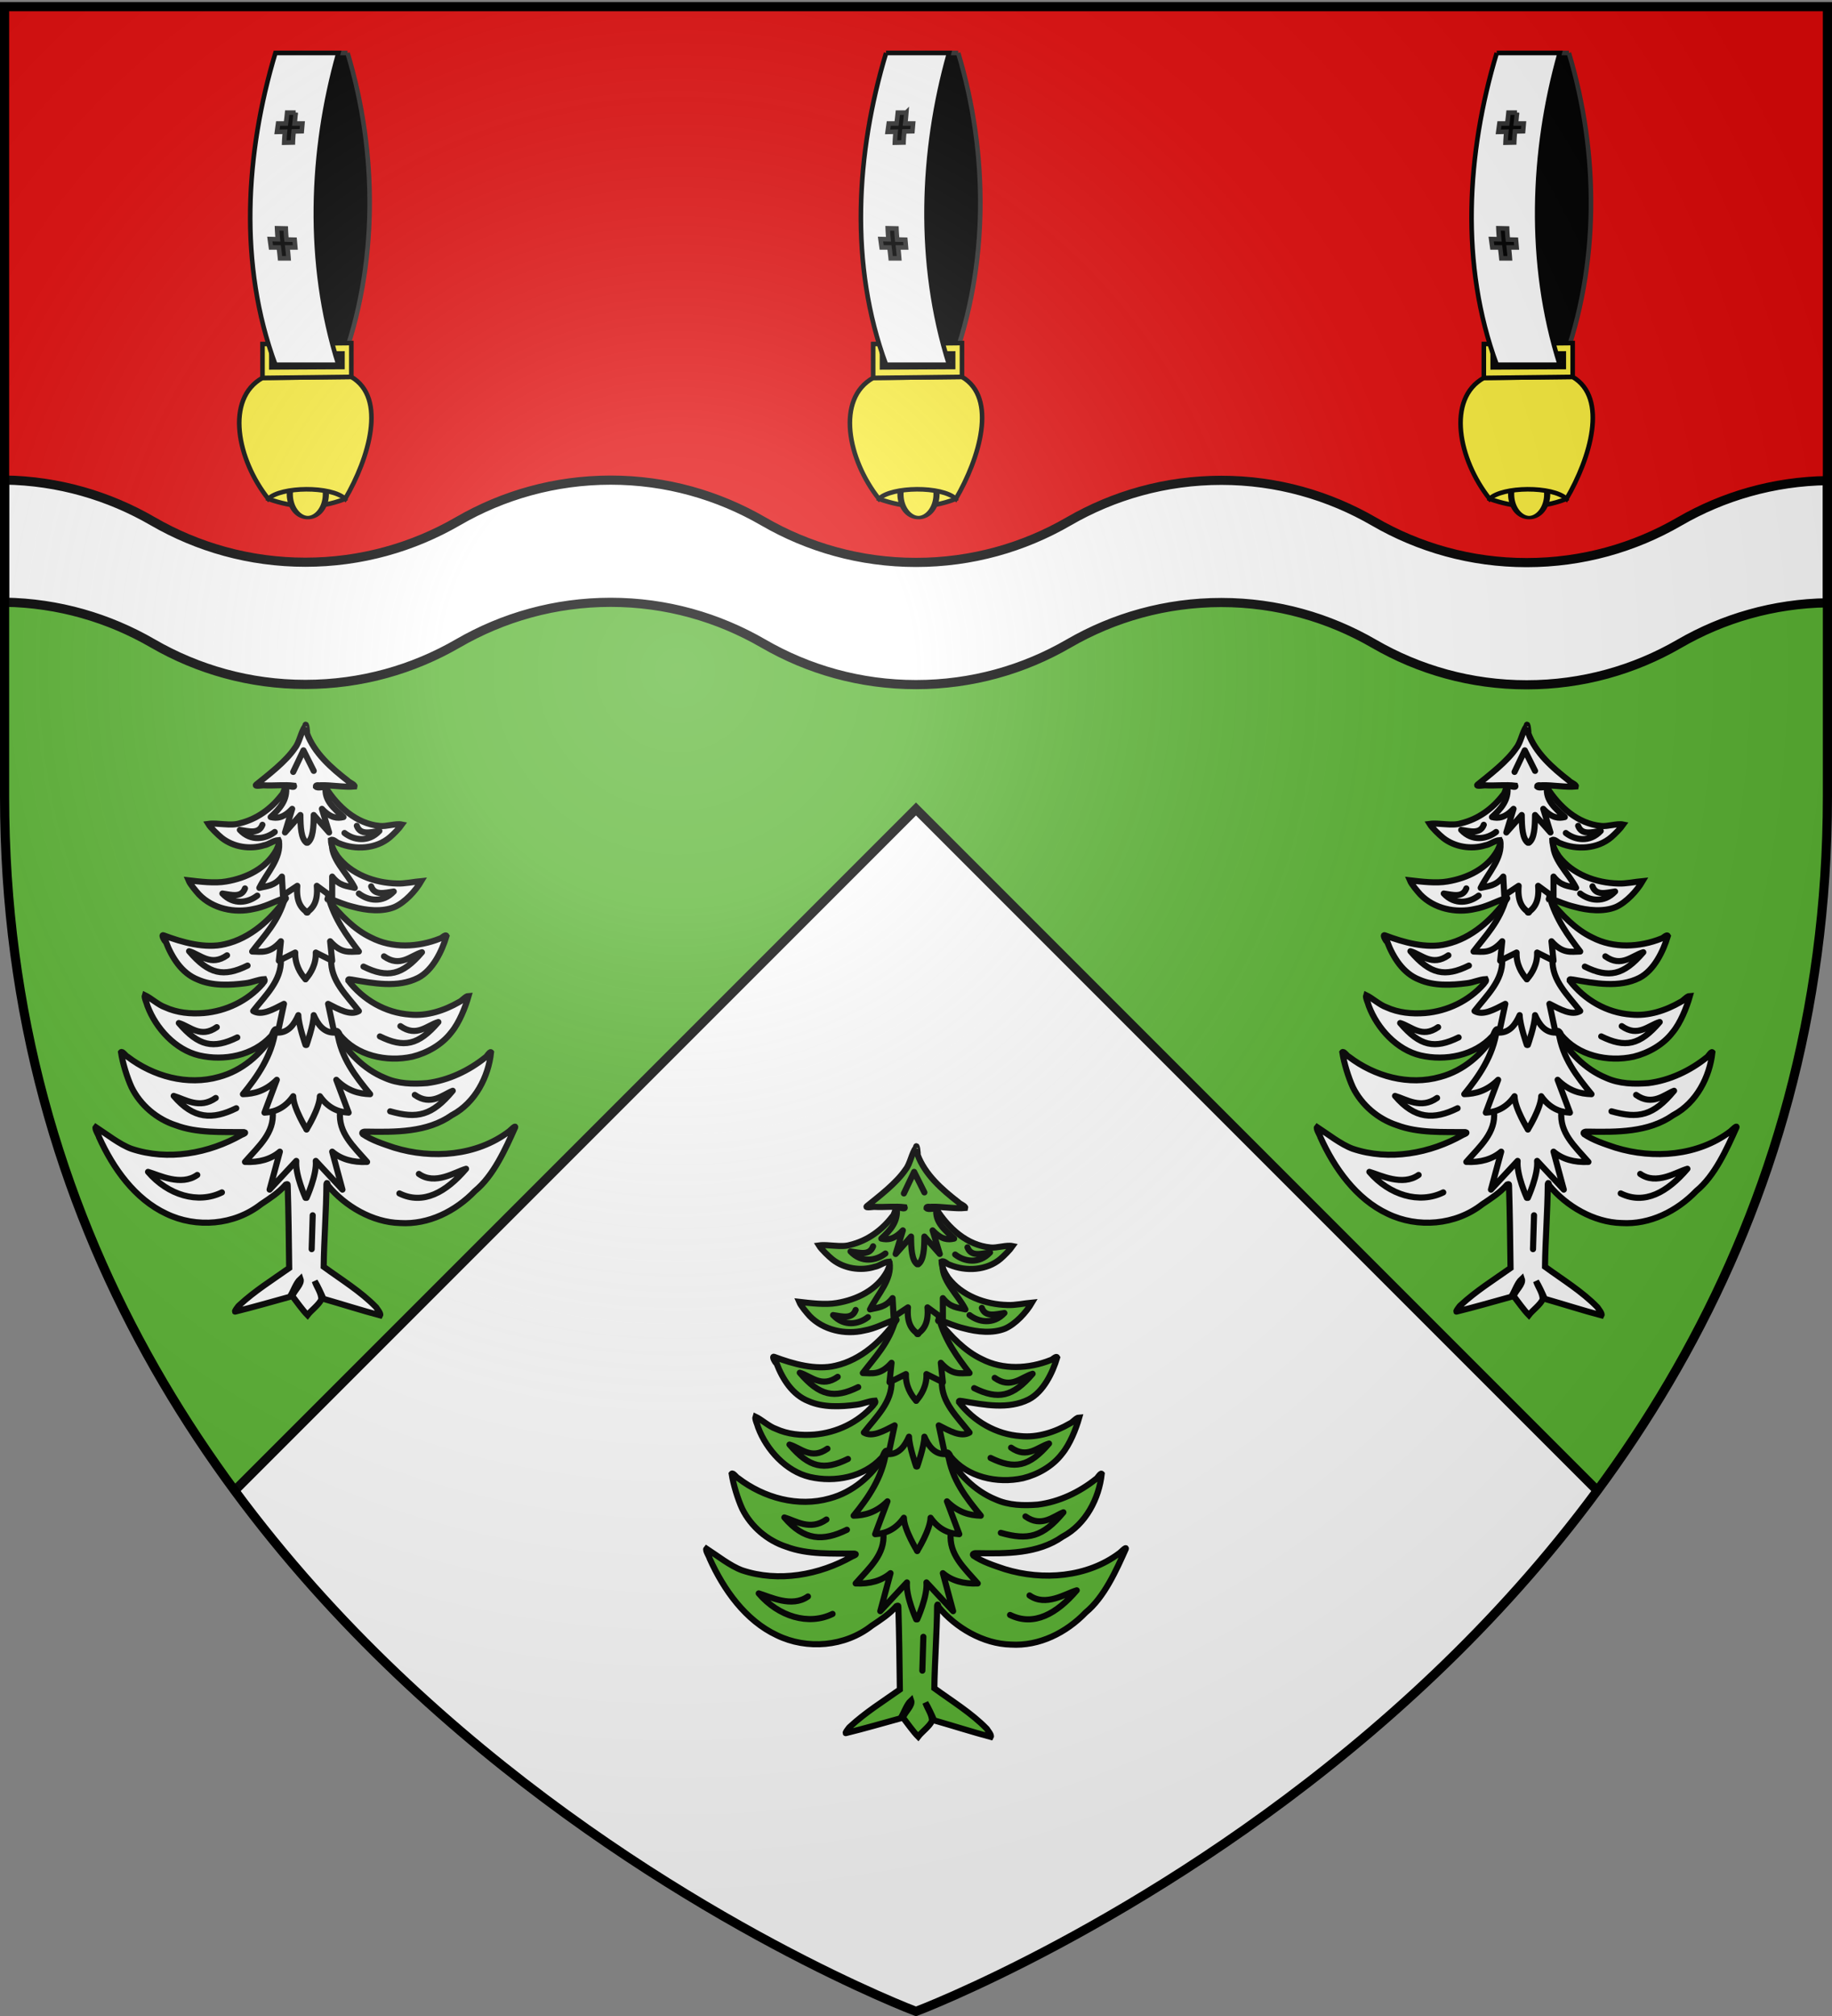
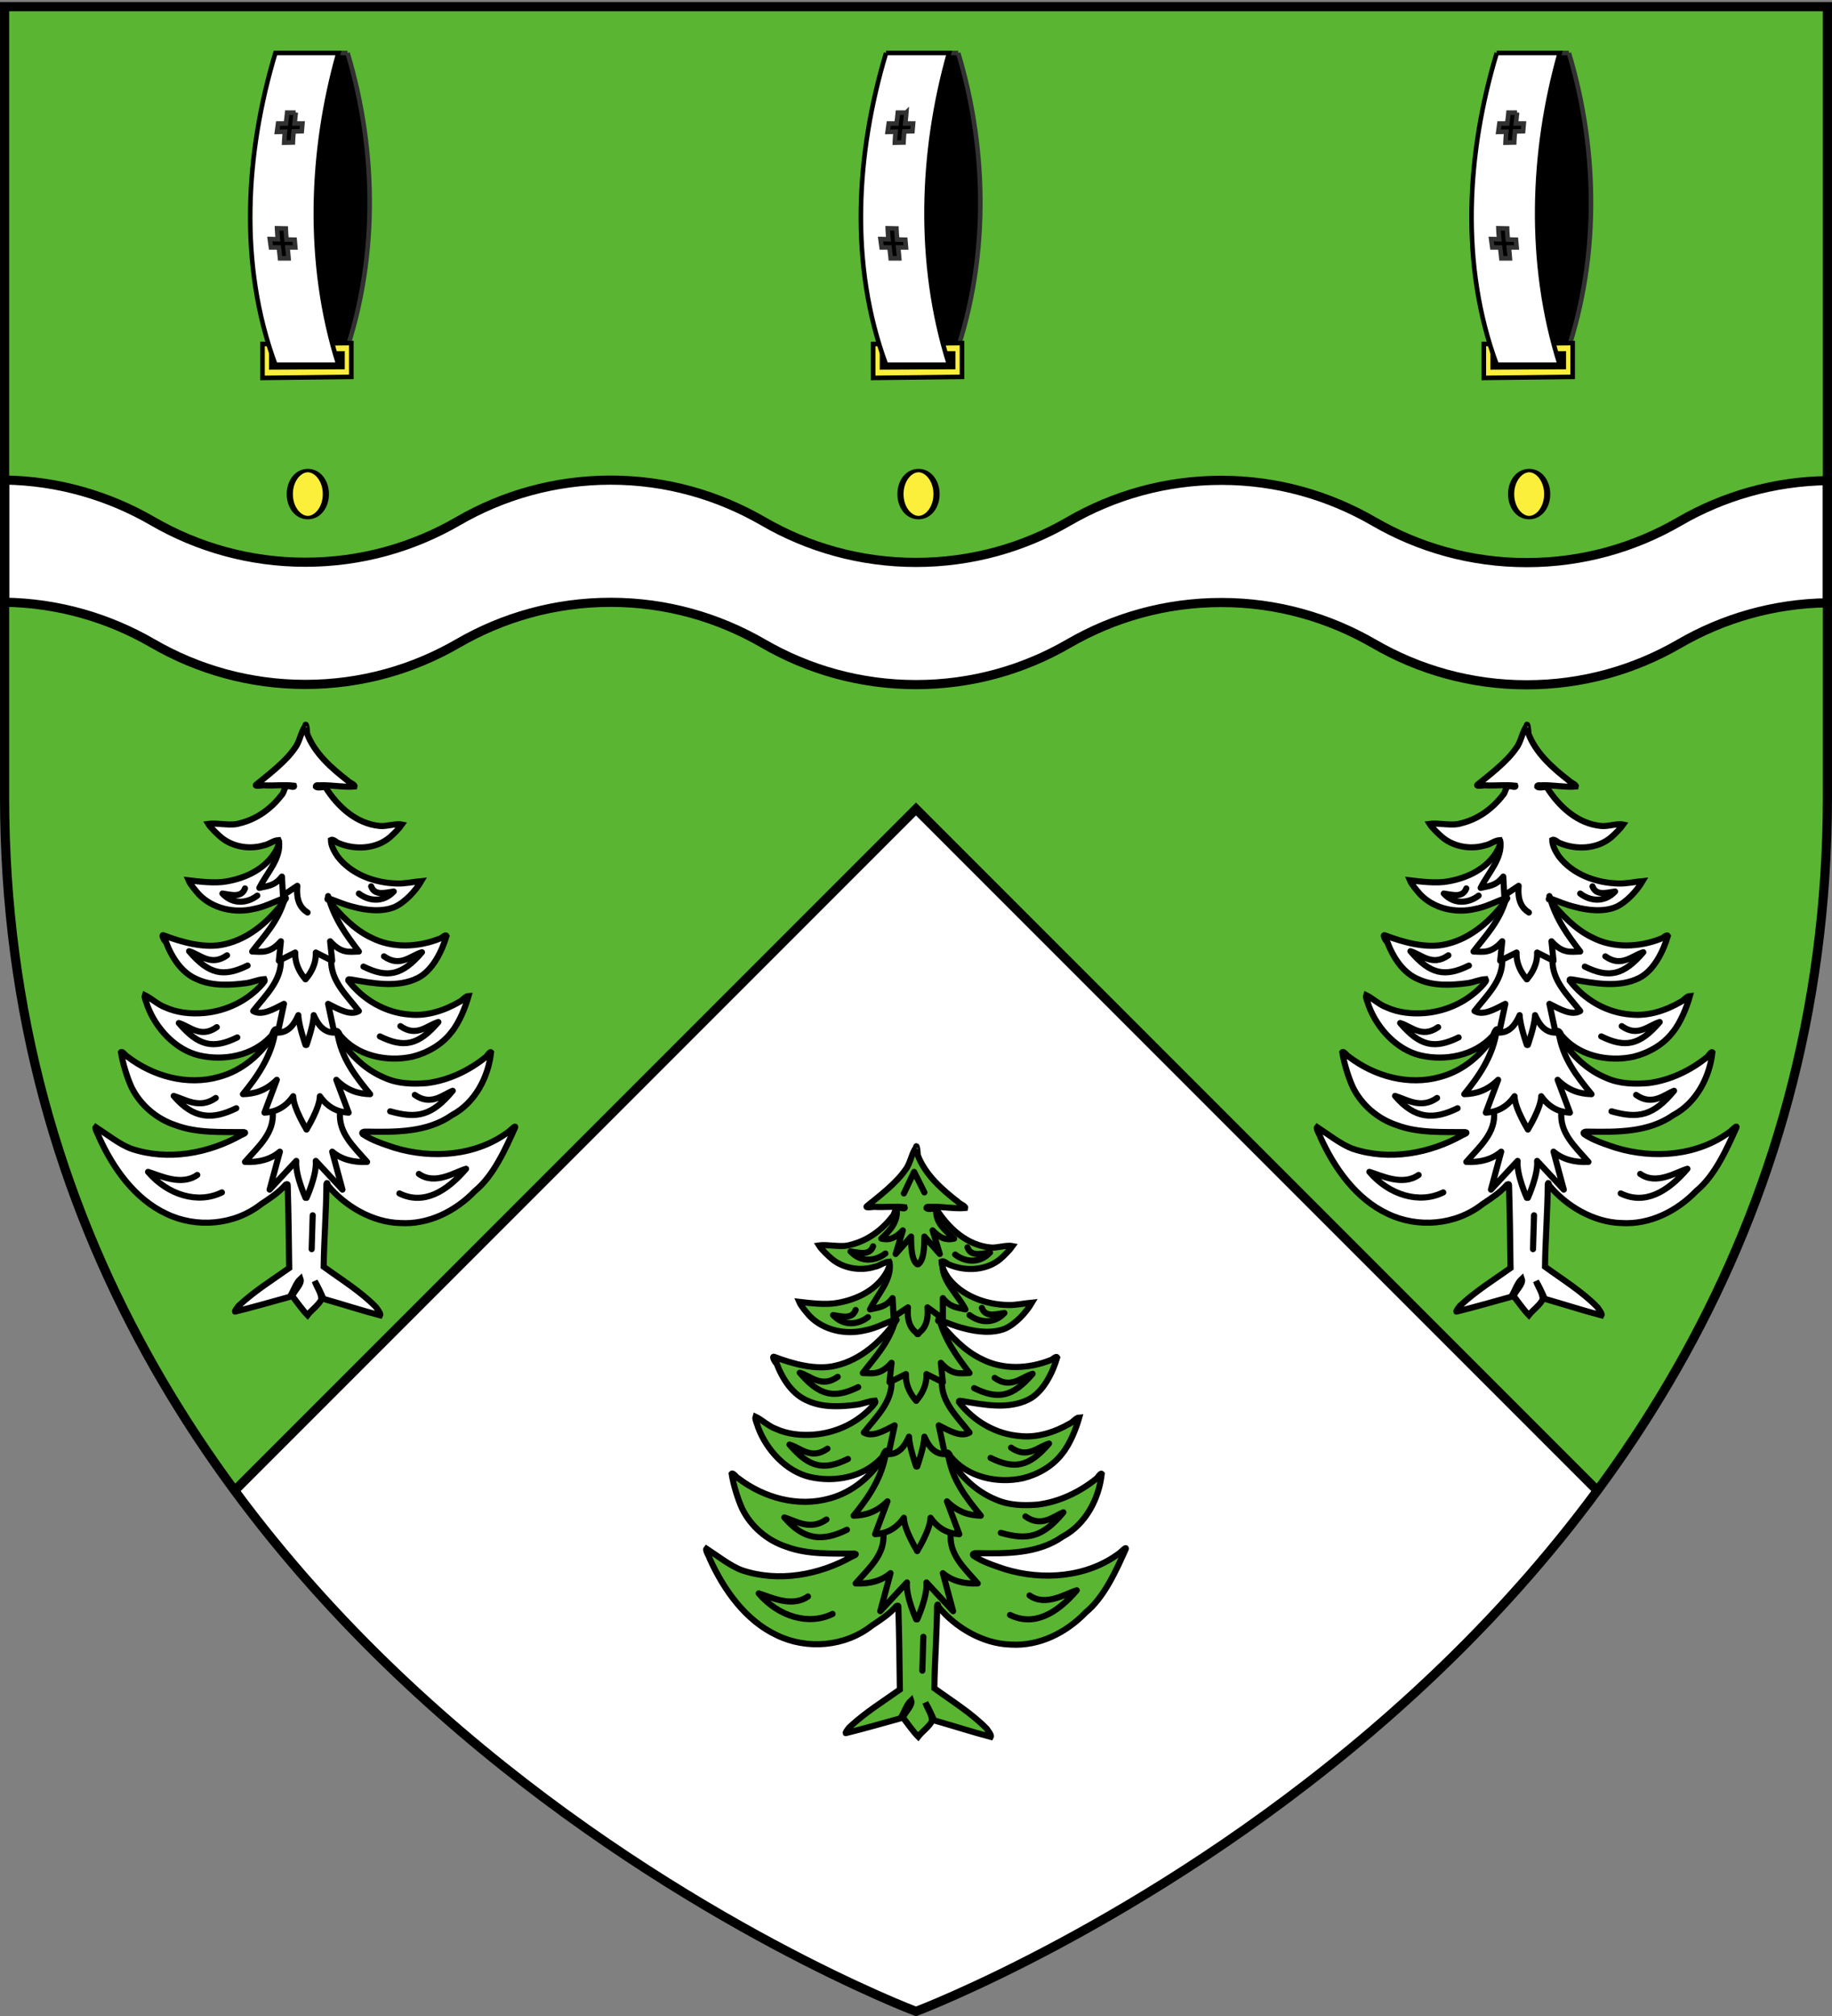
<svg xmlns="http://www.w3.org/2000/svg" xmlns:xlink="http://www.w3.org/1999/xlink" width="600" height="660" version="1.0">
  <rect width="100%" height="100%" fill="#808080" stroke="none" />
  <desc>Flag of Canton of Valais (Wallis)</desc>
  <defs>
    <radialGradient xlink:href="#a" id="d" cx="221.445" cy="226.331" r="300" fx="221.445" fy="226.331" gradientTransform="matrix(1.353 0 0 1.349 -77.63 -85.747)" gradientUnits="userSpaceOnUse" />
    <linearGradient id="a">
      <stop offset="0" style="stop-color:white;stop-opacity:.314" />
      <stop offset=".19" style="stop-color:white;stop-opacity:.251" />
      <stop offset=".6" style="stop-color:#6b6b6b;stop-opacity:.125" />
      <stop offset="1" style="stop-color:black;stop-opacity:.125" />
    </linearGradient>
  </defs>
  <g style="display:inline">
    <path d="M300 658.5s298.5-112.32 298.5-397.772V2.176H1.5v258.552C1.5 546.18 300 658.5 300 658.5" style="fill:#5ab532;fill-opacity:1;fill-rule:evenodd;stroke:none;stroke-width:1px;stroke-linecap:butt;stroke-linejoin:miter;stroke-opacity:1" />
    <path d="m300 264.719-68.375 68.375L76.813 487.906c.004.007-.005.025 0 .031C165.24 607.788 300 658.5 300 658.5s134.791-50.718 223.219-170.594L368.375 333.094z" style="fill:#fff;fill-opacity:1;stroke:none;stroke-width:3;stroke-miterlimit:4;stroke-dasharray:none;stroke-opacity:1" />
    <path d="M300 262.726 75.847 486.879 77.968 489 300 266.968 522.03 489l2.122-2.121z" style="fill:#000;fill-opacity:1;stroke:none;stroke-width:3;stroke-miterlimit:4;stroke-dasharray:none;stroke-opacity:1" />
    <path d="M2224.285 806.985c.035 0 .07 0 0 0M831.476 821.737c.036 0 .071 0 0 0" style="fill:#feed01;fill-opacity:1;fill-rule:evenodd;stroke:none;stroke-width:1px;stroke-linecap:butt;stroke-linejoin:miter;stroke-opacity:1" />
    <path d="M-332.228 1008.627v258.551z" style="fill:#fff;fill-opacity:1;fill-rule:evenodd;stroke:none;stroke-width:1px;stroke-linecap:butt;stroke-linejoin:miter;stroke-opacity:1;display:inline" />
-     <path d="M1.5 2.176h597v191H1.5z" style="opacity:1;fill:#e20909;fill-opacity:1;stroke:none;stroke-width:1.5;stroke-miterlimit:4;stroke-dasharray:none;stroke-opacity:1" />
    <path d="M1.5 157.156v40c17.667.265 34.181 5.168 48.5 13.469 14.72 8.53 31.773 13.438 50 13.438 18.233 0 35.276-4.902 50-13.438 14.72-8.53 31.773-13.437 50-13.437 18.233 0 35.276 4.963 50 13.5 14.72 8.53 31.773 13.437 50 13.437 18.233 0 35.276-4.901 50-13.437 14.72-8.531 31.773-13.438 50-13.438 18.233 0 35.276 4.964 50 13.5 14.72 8.53 31.773 13.438 50 13.438 18.233 0 35.276-4.902 50-13.438 14.316-8.296 30.838-13.144 48.5-13.406v-40c-17.662.262-34.184 5.11-48.5 13.406-14.724 8.536-31.767 13.438-50 13.438-18.227 0-35.28-4.907-50-13.438-14.724-8.536-31.767-13.5-50-13.5-18.227 0-35.28 4.907-50 13.438-14.724 8.536-31.767 13.437-50 13.437-18.227 0-35.28-4.907-50-13.437-14.724-8.537-31.767-13.5-50-13.5-18.227 0-35.28 4.906-50 13.437-14.724 8.536-31.767 13.438-50 13.438-18.227 0-35.28-4.907-50-13.438-14.319-8.301-30.833-13.204-48.5-13.469z" style="fill:#fff;fill-opacity:1;stroke:#000;stroke-width:3;stroke-miterlimit:4;stroke-dasharray:none;stroke-opacity:1" />
  </g>
  <g id="b">
-     <path d="M287.87 163.322c7.819 2.811 16.054 3.585 25.181 0l-3.43-15.055-17.937-.164z" style="display:inline;opacity:1;fill:#fcef3c;fill-opacity:1;stroke:#000;stroke-width:1.5;stroke-miterlimit:4;stroke-dasharray:none;stroke-opacity:1" />
    <path d="M874.83-37.477a4.559 10.637 0 1 1-9.117 0 4.559 10.637 0 1 1 9.118 0z" style="display:inline;opacity:1;fill:#fcef3c;fill-opacity:1;stroke:#000;stroke-width:1.557;stroke-miterlimit:4;stroke-dasharray:none;stroke-opacity:1" transform="matrix(1.294 0 0 .718 -825.314 188.607)" />
-     <path d="M287.87 163.322c4.052-4.082 20.695-4.296 25.181 0 7.764-13.314 13.743-33.043 2-39.943l-29.076.33c-12.262 6.835-8.332 26.756 1.895 39.613z" style="display:inline;opacity:1;fill:#fcef3c;fill-opacity:1;stroke:#000;stroke-width:1.5;stroke-miterlimit:4;stroke-dasharray:none;stroke-opacity:1" />
    <path d="m313.827 17.339-22.628-.004c9.093 32.154 10.566 68.756 0 102.066l20.628.001c12.103-32.688 11.845-69.375 2-102.063z" style="display:inline;opacity:1;fill:#000;fill-opacity:1;stroke:#313131;stroke-width:1.5;stroke-miterlimit:4;stroke-dasharray:none;stroke-opacity:1" />
    <path d="m315.063 112.313-29.094.312v11.094l29.094-.344zm-2.907 3.406v4.437l-23.281.125v-4.437z" style="display:inline;opacity:1;fill:#fcef3c;fill-opacity:1;stroke:#000;stroke-width:1.5;stroke-miterlimit:4;stroke-opacity:1;stroke-dasharray:none" />
    <path d="m290.199 17.342 20.627-.003c-9.093 32.153-10.565 68.755 0 102.066H290.2c-12.104-32.687-9.845-69.375 0-102.063z" style="display:inline;opacity:1;fill:#fff;fill-opacity:1;stroke:#000;stroke-width:1.5;stroke-miterlimit:4;stroke-dasharray:none;stroke-opacity:1" />
    <path d="M290.747 74.733a55 55 0 0 0 .25 3.593l-2.625-.062.375 2.75h2.562c.13 1.022.266 2.12.406 3.562h2.782a92 92 0 0 0-.344-3.562h2.562l-.218-2.531-2.657-.063a49 49 0 0 1-.25-3.625zM293.078 46.713a55 55 0 0 1 .25-3.594l-2.625.062.375-2.75h2.563c.13-1.021.265-2.12.406-3.562h2.781a92 92 0 0 1-.344 3.562h2.563l-.219 2.532-2.656.062a49 49 0 0 0-.25 3.625z" style="display:inline;opacity:1;fill:#000;fill-opacity:1;stroke:#313131;stroke-width:1.5;stroke-miterlimit:4;stroke-dasharray:none;stroke-opacity:1" />
  </g>
  <use xlink:href="#b" width="600" height="660" transform="translate(-200)" />
  <use xlink:href="#b" width="600" height="660" transform="translate(200)" />
  <g style="display:inline;stroke:#000;stroke-opacity:1;fill:#5ab532">
    <path d="M498.702 237.738c-1.356 1.812-1.884 5.315-3.344 7.118-3.018 4.48-8.574 8.664-12.733 12.054-.651.657 2.246.124 2.561.196 3.272.18 6.603-.266 9.843.118.301.816-1.447.044-1.842.155-1.397-.201-1.32 2.16-2.191 2.89-3.467 4.514-8.142 7.915-13.74 9.27-2.958.969-7.291-.248-10.294.193.804 1.316 3.256 3.646 4.488 4.634 3.773 2.937 9.134 3.779 13.709 2.382 1.768-.324 3.007-1.57 4.768-1.7.425 1.32-.183 2.059-.674 3.263-3.34 6.027-9.869 9.176-16.44 10.266-3.718.662-8.619.05-12.315-.378.568 1.367 2.418 3.502 3.413 4.626 4.505 4.669 11.657 6.209 17.862 4.763 3.537-.629 6.573-2.284 9.92-3.526.787-.368.85.045.473.395-4.837 6.689-11.467 12.721-19.705 14.63-6.483 1.596-14.068-.593-20.17-2.884-.967-.355.62 2.362.759 2.08 1.978 5.169 5.227 10.371 10.515 12.437 4.777 2.112 10.563 1.832 15.623 1.17 2.234-.25 3.927-1.216 6.142-1.338.367.726-.37 1.028-.671 1.624-4.872 5.502-11.833 8.84-19.184 9.473-4.352.34-8.708-.073-12.704-1.9-2.148-.75-4.597-3.013-6.604-3.964-.287.768.729 2.773.897 3.584 2.754 7.316 9.144 14.326 16.932 16.159 8.165 1.893 17.633.047 23.457-6.232.656-.54.89-2.648 1.927-2.342.363.729-.855 1.11-1.113 1.774-4.188 6.532-10.181 11.772-17.78 13.822-10.373 2.957-21.55-.185-29.934-6.57-.477-.097-1.76-2.024-2.174-1.49.518 3.464 2 8.291 3.458 11.461 2.866 5.824 8.216 10.384 14.395 12.411 7.126 2.673 15.03 2.172 22.487 2.276.9.206-.456.729-.796.855-10.794 6.16-24.214 8.597-36.13 4.598-3.848-1.398-8.29-4.907-11.69-7.112-.472.524 1.018 2.747 1.1 3.332 4.556 10.117 11.722 20.242 22.019 25.052 9.79 4.741 22.21 3.781 31.04-3.142 3.063-2.052 5.674-3.707 8.079-6.413.84-.368.568.13.634.505.266 9.003.38 17.808.487 26.814-5.61 3.966-11.22 7.453-16.28 12.116-.405.241-1.953 2.465-1.34 2.124 5.39-1.304 12.485-3.35 17.822-4.818 1.18-1.768 1.913-4.459 3.493-5.898.622 1.726-2.034 3.759-2.655 5.67 1.452 1.879 3.33 4.573 4.955 6.223 1.18-1.545 3.758-3.39 4.548-5.173-.047-2.212-1.496-3.906-2.171-5.937.95 1.561 2.011 3.86 2.834 5.775 5.966 1.706 12.575 3.82 18.57 5.412.342-.603-1.03-2.17-1.316-2.66-5.007-5.166-11.408-9.052-17.167-13.257.107-8.663.85-18.23.906-26.982.16-.94.372-.109.47.347 5.63 6.838 14.653 12.112 23.674 12.33 9.286.576 18.154-3.889 24.505-10.498 6.09-4.984 10.012-13.797 13.153-20.83.26-.909-1.748 1.18-2.035 1.357-10.594 7.995-25.142 9.1-37.576 5.292-3.52-1.194-7.238-2.347-10.297-4.43-.643-.695.65-.883 1.113-.813 9.558.152 19.957.308 28.094-5.421 7.655-4.036 11.944-12.573 12.806-20.536-.386-.432-1.44 1.492-1.826 1.625-5.46 4.373-12.102 7.545-19.096 8.433-4.68.382-9.538.263-13.878-1.7-6.92-2.849-12.474-8.571-15.97-15.056.08-.898 1.092.352 1.17.872 5.515 6.944 15.419 9.088 23.834 7.233 4.887-1.214 9.683-3.931 12.755-7.959 2.554-3.063 4.576-8.104 5.659-11.92-.995.04-2.147 1.615-3.102 1.998-4.77 2.758-10.545 4.674-16.082 4.103-8.044-.568-15.345-4.798-20.224-11.148-.117-.711.812-.249 1.19-.294 7.064 1.222 15.031 2.772 21.669-.567 4.8-2.477 7.815-8.718 9.322-13.729-.358-.665-1.634.847-2.142.857-7.166 2.864-15.603 3.277-22.602-.344-5.627-2.683-10.002-7.43-13.925-12.145-.152-.372-.691-.414.02-.694 3.029 1.084 5.027 2.055 8.18 2.814 4.19 1.148 9.365 1.725 13.438.043 3.424-1.523 6.893-5.294 8.77-8.495-2.389.217-5.56.917-8.001.788-7.28-.181-14.96-2.985-19.446-8.897-1.059-1.58-2.115-3.41-2.15-5.334.833-.422 1.841.917 2.675 1.084 5.324 2.21 12.154 1.842 16.649-2.002 1.118-.963 3.086-2.936 3.922-4.148-2.059-.433-5.13.723-7.271.46-7.665-.73-13.751-6.313-17.746-12.659-.823-.292-2.522.419-3.163-.228-.057-.73 1.23-.272 1.638-.437 3.256-.102 7.81.72 11.04.4.186-.608-1.967-1.425-2.256-1.893-5.403-4.186-10.934-9.056-13.362-15.577.192.053-.298-4.151-.555-2.266z" style="fill:#5ab532;fill-opacity:1;fill-rule:nonzero;stroke:#000;stroke-width:2;marker:none;stroke-miterlimit:4;stroke-dasharray:none;stroke-opacity:1;visibility:visible;display:inline;overflow:visible" transform="translate(-198.748 138)" />
    <path d="m494.777 252.71 3.36-7.057 3.36 6.72M492.425 257.413c.575 4.488-2.092 7.354-5.04 10.08 2.01.475 4.16.382 7.056-2.688l-2.352 7.728 5.04-5.712c.03 3.987.222 7.73 2.016 9.072M505.417 257.637c-.575 4.488 2.876 7.13 5.824 9.856-2.01.475-4.16.382-7.056-2.688l2.352 7.728-5.04-5.712c-.03 3.987-.223 7.73-2.016 9.072M484.697 270.022c-1.173 3.143-4.443 2.09-7.392 1.68 3.656 3.923 8.484 2.97 11.424.672M515.609 270.358c1.172 3.143 4.443 2.09 7.392 1.68-3.657 3.923-8.484 2.97-11.424.672M507.545 275.221c-.957 5.7 5.01 10.592 7.392 15.456-2.464-.632-4.928-.53-7.392-3.696v6.72l-5.04-3.696c.436 4.987-1.124 7.312-3.36 8.736" style="fill:#5ab532;stroke:#000;stroke-width:2;stroke-linecap:round;stroke-linejoin:round;stroke-miterlimit:4;stroke-dasharray:none;stroke-opacity:1;display:inline" transform="translate(-198.748 138)" />
    <path d="M490.073 275.221c.957 5.7-4.002 10.592-6.384 15.456 2.464-.632 4.928-.53 7.392-3.696l.336 6.16 4.704-3.136c-.437 4.987 1.124 7.312 3.36 8.736M478.985 290.854c-1.173 3.143-4.443 2.09-7.392 1.68 3.656 3.923 8.484 2.97 11.424.672M520.313 290.182c1.172 3.143 4.443 2.09 7.392 1.68-3.657 3.923-8.484 2.97-11.424.672M506.2 293.365c2.191 7.802 6.143 12.963 10.08 18.144-2.907.02-5.644.894-9.407-3.36l.672 6.384-5.376-2.688c.17 3.73-1.619 6.796-3.36 8.736" style="fill:#5ab532;stroke:#000;stroke-width:2;stroke-linecap:round;stroke-linejoin:round;stroke-miterlimit:4;stroke-dasharray:none;stroke-opacity:1;display:inline" transform="translate(-198.748 138)" />
    <path d="M492.089 293.925c-2.19 7.802-6.814 12.403-10.752 17.584 2.908.02 5.645.894 9.408-3.36l-.672 6.384 5.376-2.688c-.17 3.73 1.619 6.796 3.36 8.736M479.825 316.114c-7.84 3.857-12.656 2.908-19.152-4.704 3.709 1.081 7.109 5.106 12.432 1.344M517.793 316.45c7.84 3.857 12.656 2.908 19.152-4.704-3.71 1.081-7.109 5.106-12.432 1.344M507.209 314.197c-.188 6.885 5.031 11.607 9.072 16.8-2.76 1.613-6.451-.492-10.08-2.352l2.016 9.408c-3.543.032-5.414-2.796-6.72-5.712-.059 3.248-2.352 9.744-2.352 9.744" style="fill:#5ab532;stroke:#000;stroke-width:2;stroke-linecap:round;stroke-linejoin:round;stroke-miterlimit:4;stroke-dasharray:none;stroke-opacity:1;display:inline" transform="translate(-198.748 138)" />
    <path d="M490.745 314.197c.188 6.885-5.032 11.607-9.072 16.8 2.76 1.613 6.451-.492 10.08-2.352l-2.016 9.408c3.543.032 5.414-2.796 6.72-5.712.059 3.248 2.352 9.744 2.352 9.744M476.465 339.634c-7.84 3.857-12.656 2.908-19.152-4.704 3.709 1.081 7.109 5.106 12.432 1.344M523.169 339.298c7.84 3.857 12.656 2.908 19.152-4.704-3.71 1.081-7.109 5.106-12.432 1.344M509.225 337.941c1.248 8.5 5.972 14.421 10.752 20.272-3.696-.1-7.392-1.043-11.088-4.704l4.032 10.752c-3.538-.186-6.765-1.614-9.408-5.376-.052 3.923-4.368 10.864-4.368 10.864" style="fill:#5ab532;stroke:#000;stroke-width:2;stroke-linecap:round;stroke-linejoin:round;stroke-miterlimit:4;stroke-dasharray:none;stroke-opacity:1;display:inline" transform="translate(-198.748 138)" />
    <path d="M488.953 337.27c-1.248 8.5-5.86 15.092-10.64 20.943 3.696-.1 7.392-1.043 11.088-4.704l-4.032 10.752c3.537-.186 6.764-1.614 9.408-5.376.052 3.923 4.368 10.864 4.368 10.864M476.129 362.818c-7.84 3.857-14 3.58-20.496-4.032 3.709 1.081 8.453 4.434 13.776.672M526.529 363.826c8.848 2.513 13.731 1.43 20.496-6.72-3.172 1.215-7.109 5.106-12.432 1.344M510.12 363.925c-.635 6.932 4.304 11.259 8.849 16.464q-7.056.336-11.424-3.36l3.36 12.432-8.736-9.408c.423 4.51-3.024 12.096-3.024 12.096" style="fill:#5ab532;stroke:#000;stroke-width:2;stroke-linecap:round;stroke-linejoin:round;stroke-miterlimit:4;stroke-dasharray:none;stroke-opacity:1;display:inline" transform="translate(-198.748 138)" />
    <path d="M488.057 363.925c.635 6.932-4.528 11.259-9.072 16.464q7.056.336 11.424-3.36l-3.36 12.432 8.736-9.408c-.424 4.51 3.024 12.096 3.024 12.096M471.425 390.37c-7.84 3.857-17.696.892-24.192-6.72 3.709 1.081 10.805 4.77 16.128 1.008M529.553 390.706c7.84 3.857 15.344-.452 21.84-8.064-3.71 1.081-10.133 5.442-15.456 1.68" style="fill:#5ab532;stroke:#000;stroke-width:2;stroke-linecap:round;stroke-linejoin:round;stroke-miterlimit:4;stroke-dasharray:none;stroke-opacity:1;display:inline" transform="translate(-198.748 138)" />
    <path d="m501.16 397.861-.335 11.088" style="fill:#5ab532;stroke:#000;stroke-width:2;stroke-linecap:round;stroke-linejoin:miter;stroke-miterlimit:4;stroke-dasharray:none;stroke-opacity:1;display:inline" transform="translate(-198.748 138)" />
  </g>
  <g id="c" style="display:inline;stroke:#000;stroke-opacity:1">
    <path d="M498.702 237.738c-1.356 1.812-1.884 5.315-3.344 7.118-3.018 4.48-8.574 8.664-12.733 12.054-.651.657 2.246.124 2.561.196 3.272.18 6.603-.266 9.843.118.301.816-1.447.044-1.842.155-1.397-.201-1.32 2.16-2.191 2.89-3.467 4.514-8.142 7.915-13.74 9.27-2.958.969-7.291-.248-10.294.193.804 1.316 3.256 3.646 4.488 4.634 3.773 2.937 9.134 3.779 13.709 2.382 1.768-.324 3.007-1.57 4.768-1.7.425 1.32-.183 2.059-.674 3.263-3.34 6.027-9.869 9.176-16.44 10.266-3.718.662-8.619.05-12.315-.378.568 1.367 2.418 3.502 3.413 4.626 4.505 4.669 11.657 6.209 17.862 4.763 3.537-.629 6.573-2.284 9.92-3.526.787-.368.85.045.473.395-4.837 6.689-11.467 12.721-19.705 14.63-6.483 1.596-14.068-.593-20.17-2.884-.967-.355.62 2.362.759 2.08 1.978 5.169 5.227 10.371 10.515 12.437 4.777 2.112 10.563 1.832 15.623 1.17 2.234-.25 3.927-1.216 6.142-1.338.367.726-.37 1.028-.671 1.624-4.872 5.502-11.833 8.84-19.184 9.473-4.352.34-8.708-.073-12.704-1.9-2.148-.75-4.597-3.013-6.604-3.964-.287.768.729 2.773.897 3.584 2.754 7.316 9.144 14.326 16.932 16.159 8.165 1.893 17.633.047 23.457-6.232.656-.54.89-2.648 1.927-2.342.363.729-.855 1.11-1.113 1.774-4.188 6.532-10.181 11.772-17.78 13.822-10.373 2.957-21.55-.185-29.934-6.57-.477-.097-1.76-2.024-2.174-1.49.518 3.464 2 8.291 3.458 11.461 2.866 5.824 8.216 10.384 14.395 12.411 7.126 2.673 15.03 2.172 22.487 2.276.9.206-.456.729-.796.855-10.794 6.16-24.214 8.597-36.13 4.598-3.848-1.398-8.29-4.907-11.69-7.112-.472.524 1.018 2.747 1.1 3.332 4.556 10.117 11.722 20.242 22.019 25.052 9.79 4.741 22.21 3.781 31.04-3.142 3.063-2.052 5.674-3.707 8.079-6.413.84-.368.568.13.634.505.266 9.003.38 17.808.487 26.814-5.61 3.966-11.22 7.453-16.28 12.116-.405.241-1.953 2.465-1.34 2.124 5.39-1.304 12.485-3.35 17.822-4.818 1.18-1.768 1.913-4.459 3.493-5.898.622 1.726-2.034 3.759-2.655 5.67 1.452 1.879 3.33 4.573 4.955 6.223 1.18-1.545 3.758-3.39 4.548-5.173-.047-2.212-1.496-3.906-2.171-5.937.95 1.561 2.011 3.86 2.834 5.775 5.966 1.706 12.575 3.82 18.57 5.412.342-.603-1.03-2.17-1.316-2.66-5.007-5.166-11.408-9.052-17.167-13.257.107-8.663.85-18.23.906-26.982.16-.94.372-.109.47.347 5.63 6.838 14.653 12.112 23.674 12.33 9.286.576 18.154-3.889 24.505-10.498 6.09-4.984 10.012-13.797 13.153-20.83.26-.909-1.748 1.18-2.035 1.357-10.594 7.995-25.142 9.1-37.576 5.292-3.52-1.194-7.238-2.347-10.297-4.43-.643-.695.65-.883 1.113-.813 9.558.152 19.957.308 28.094-5.421 7.655-4.036 11.944-12.573 12.806-20.536-.386-.432-1.44 1.492-1.826 1.625-5.46 4.373-12.102 7.545-19.096 8.433-4.68.382-9.538.263-13.878-1.7-6.92-2.849-12.474-8.571-15.97-15.056.08-.898 1.092.352 1.17.872 5.515 6.944 15.419 9.088 23.834 7.233 4.887-1.214 9.683-3.931 12.755-7.959 2.554-3.063 4.576-8.104 5.659-11.92-.995.04-2.147 1.615-3.102 1.998-4.77 2.758-10.545 4.674-16.082 4.103-8.044-.568-15.345-4.798-20.224-11.148-.117-.711.812-.249 1.19-.294 7.064 1.222 15.031 2.772 21.669-.567 4.8-2.477 7.815-8.718 9.322-13.729-.358-.665-1.634.847-2.142.857-7.166 2.864-15.603 3.277-22.602-.344-5.627-2.683-10.002-7.43-13.925-12.145-.152-.372-.691-.414.02-.694 3.029 1.084 5.027 2.055 8.18 2.814 4.19 1.148 9.365 1.725 13.438.043 3.424-1.523 6.893-5.294 8.77-8.495-2.389.217-5.56.917-8.001.788-7.28-.181-14.96-2.985-19.446-8.897-1.059-1.58-2.115-3.41-2.15-5.334.833-.422 1.841.917 2.675 1.084 5.324 2.21 12.154 1.842 16.649-2.002 1.118-.963 3.086-2.936 3.922-4.148-2.059-.433-5.13.723-7.271.46-7.665-.73-13.751-6.313-17.746-12.659-.823-.292-2.522.419-3.163-.228-.057-.73 1.23-.272 1.638-.437 3.256-.102 7.81.72 11.04.4.186-.608-1.967-1.425-2.256-1.893-5.403-4.186-10.934-9.056-13.362-15.577.192.053-.298-4.151-.555-2.266z" style="fill:#fff;fill-opacity:1;fill-rule:nonzero;stroke:#000;stroke-width:2;marker:none;stroke-miterlimit:4;stroke-dasharray:none;stroke-opacity:1;visibility:visible;display:inline;overflow:visible" transform="translate(-398.748)" />
-     <path d="m494.777 252.71 3.36-7.057 3.36 6.72M492.425 257.413c.575 4.488-2.092 7.354-5.04 10.08 2.01.475 4.16.382 7.056-2.688l-2.352 7.728 5.04-5.712c.03 3.987.222 7.73 2.016 9.072M505.417 257.637c-.575 4.488 2.876 7.13 5.824 9.856-2.01.475-4.16.382-7.056-2.688l2.352 7.728-5.04-5.712c-.03 3.987-.223 7.73-2.016 9.072M484.697 270.022c-1.173 3.143-4.443 2.09-7.392 1.68 3.656 3.923 8.484 2.97 11.424.672M515.609 270.358c1.172 3.143 4.443 2.09 7.392 1.68-3.657 3.923-8.484 2.97-11.424.672M507.545 275.221c-.957 5.7 5.01 10.592 7.392 15.456-2.464-.632-4.928-.53-7.392-3.696v6.72l-5.04-3.696c.436 4.987-1.124 7.312-3.36 8.736" style="fill:#fff;stroke:#000;stroke-width:2;stroke-linecap:round;stroke-linejoin:round;stroke-miterlimit:4;stroke-dasharray:none;stroke-opacity:1;display:inline" transform="translate(-398.748)" />
    <path d="M490.073 275.221c.957 5.7-4.002 10.592-6.384 15.456 2.464-.632 4.928-.53 7.392-3.696l.336 6.16 4.704-3.136c-.437 4.987 1.124 7.312 3.36 8.736M478.985 290.854c-1.173 3.143-4.443 2.09-7.392 1.68 3.656 3.923 8.484 2.97 11.424.672M520.313 290.182c1.172 3.143 4.443 2.09 7.392 1.68-3.657 3.923-8.484 2.97-11.424.672M506.2 293.365c2.191 7.802 6.143 12.963 10.08 18.144-2.907.02-5.644.894-9.407-3.36l.672 6.384-5.376-2.688c.17 3.73-1.619 6.796-3.36 8.736" style="fill:#fff;stroke:#000;stroke-width:2;stroke-linecap:round;stroke-linejoin:round;stroke-miterlimit:4;stroke-dasharray:none;stroke-opacity:1;display:inline" transform="translate(-398.748)" />
    <path d="M492.089 293.925c-2.19 7.802-6.814 12.403-10.752 17.584 2.908.02 5.645.894 9.408-3.36l-.672 6.384 5.376-2.688c-.17 3.73 1.619 6.796 3.36 8.736M479.825 316.114c-7.84 3.857-12.656 2.908-19.152-4.704 3.709 1.081 7.109 5.106 12.432 1.344M517.793 316.45c7.84 3.857 12.656 2.908 19.152-4.704-3.71 1.081-7.109 5.106-12.432 1.344M507.209 314.197c-.188 6.885 5.031 11.607 9.072 16.8-2.76 1.613-6.451-.492-10.08-2.352l2.016 9.408c-3.543.032-5.414-2.796-6.72-5.712-.059 3.248-2.352 9.744-2.352 9.744" style="fill:#fff;stroke:#000;stroke-width:2;stroke-linecap:round;stroke-linejoin:round;stroke-miterlimit:4;stroke-dasharray:none;stroke-opacity:1;display:inline" transform="translate(-398.748)" />
    <path d="M490.745 314.197c.188 6.885-5.032 11.607-9.072 16.8 2.76 1.613 6.451-.492 10.08-2.352l-2.016 9.408c3.543.032 5.414-2.796 6.72-5.712.059 3.248 2.352 9.744 2.352 9.744M476.465 339.634c-7.84 3.857-12.656 2.908-19.152-4.704 3.709 1.081 7.109 5.106 12.432 1.344M523.169 339.298c7.84 3.857 12.656 2.908 19.152-4.704-3.71 1.081-7.109 5.106-12.432 1.344M509.225 337.941c1.248 8.5 5.972 14.421 10.752 20.272-3.696-.1-7.392-1.043-11.088-4.704l4.032 10.752c-3.538-.186-6.765-1.614-9.408-5.376-.052 3.923-4.368 10.864-4.368 10.864" style="fill:#fff;stroke:#000;stroke-width:2;stroke-linecap:round;stroke-linejoin:round;stroke-miterlimit:4;stroke-dasharray:none;stroke-opacity:1;display:inline" transform="translate(-398.748)" />
    <path d="M488.953 337.27c-1.248 8.5-5.86 15.092-10.64 20.943 3.696-.1 7.392-1.043 11.088-4.704l-4.032 10.752c3.537-.186 6.764-1.614 9.408-5.376.052 3.923 4.368 10.864 4.368 10.864M476.129 362.818c-7.84 3.857-14 3.58-20.496-4.032 3.709 1.081 8.453 4.434 13.776.672M526.529 363.826c8.848 2.513 13.731 1.43 20.496-6.72-3.172 1.215-7.109 5.106-12.432 1.344M510.12 363.925c-.635 6.932 4.304 11.259 8.849 16.464q-7.056.336-11.424-3.36l3.36 12.432-8.736-9.408c.423 4.51-3.024 12.096-3.024 12.096" style="fill:#fff;stroke:#000;stroke-width:2;stroke-linecap:round;stroke-linejoin:round;stroke-miterlimit:4;stroke-dasharray:none;stroke-opacity:1;display:inline" transform="translate(-398.748)" />
    <path d="M488.057 363.925c.635 6.932-4.528 11.259-9.072 16.464q7.056.336 11.424-3.36l-3.36 12.432 8.736-9.408c-.424 4.51 3.024 12.096 3.024 12.096M471.425 390.37c-7.84 3.857-17.696.892-24.192-6.72 3.709 1.081 10.805 4.77 16.128 1.008M529.553 390.706c7.84 3.857 15.344-.452 21.84-8.064-3.71 1.081-10.133 5.442-15.456 1.68" style="fill:#fff;stroke:#000;stroke-width:2;stroke-linecap:round;stroke-linejoin:round;stroke-miterlimit:4;stroke-dasharray:none;stroke-opacity:1;display:inline" transform="translate(-398.748)" />
    <path d="m501.16 397.861-.335 11.088" style="fill:#fff;stroke:#000;stroke-width:2;stroke-linecap:round;stroke-linejoin:miter;stroke-miterlimit:4;stroke-dasharray:none;stroke-opacity:1;display:inline" transform="translate(-398.748)" />
  </g>
  <use xlink:href="#c" width="600" height="660" style="display:inline" transform="translate(400)" />
-   <path d="M300 658.5s298.5-112.32 298.5-397.772V2.176H1.5v258.552C1.5 546.18 300 658.5 300 658.5" style="opacity:1;fill:url(#d);fill-opacity:1;fill-rule:evenodd;stroke:none;stroke-width:1px;stroke-linecap:butt;stroke-linejoin:miter;stroke-opacity:1" />
  <path d="M300 658.5S1.5 546.18 1.5 260.728V2.176h597v258.552C598.5 546.18 300 658.5 300 658.5z" style="opacity:1;fill:none;fill-opacity:1;fill-rule:evenodd;stroke:#000;stroke-width:3;stroke-linecap:butt;stroke-linejoin:miter;stroke-miterlimit:4;stroke-dasharray:none;stroke-opacity:1" />
</svg>